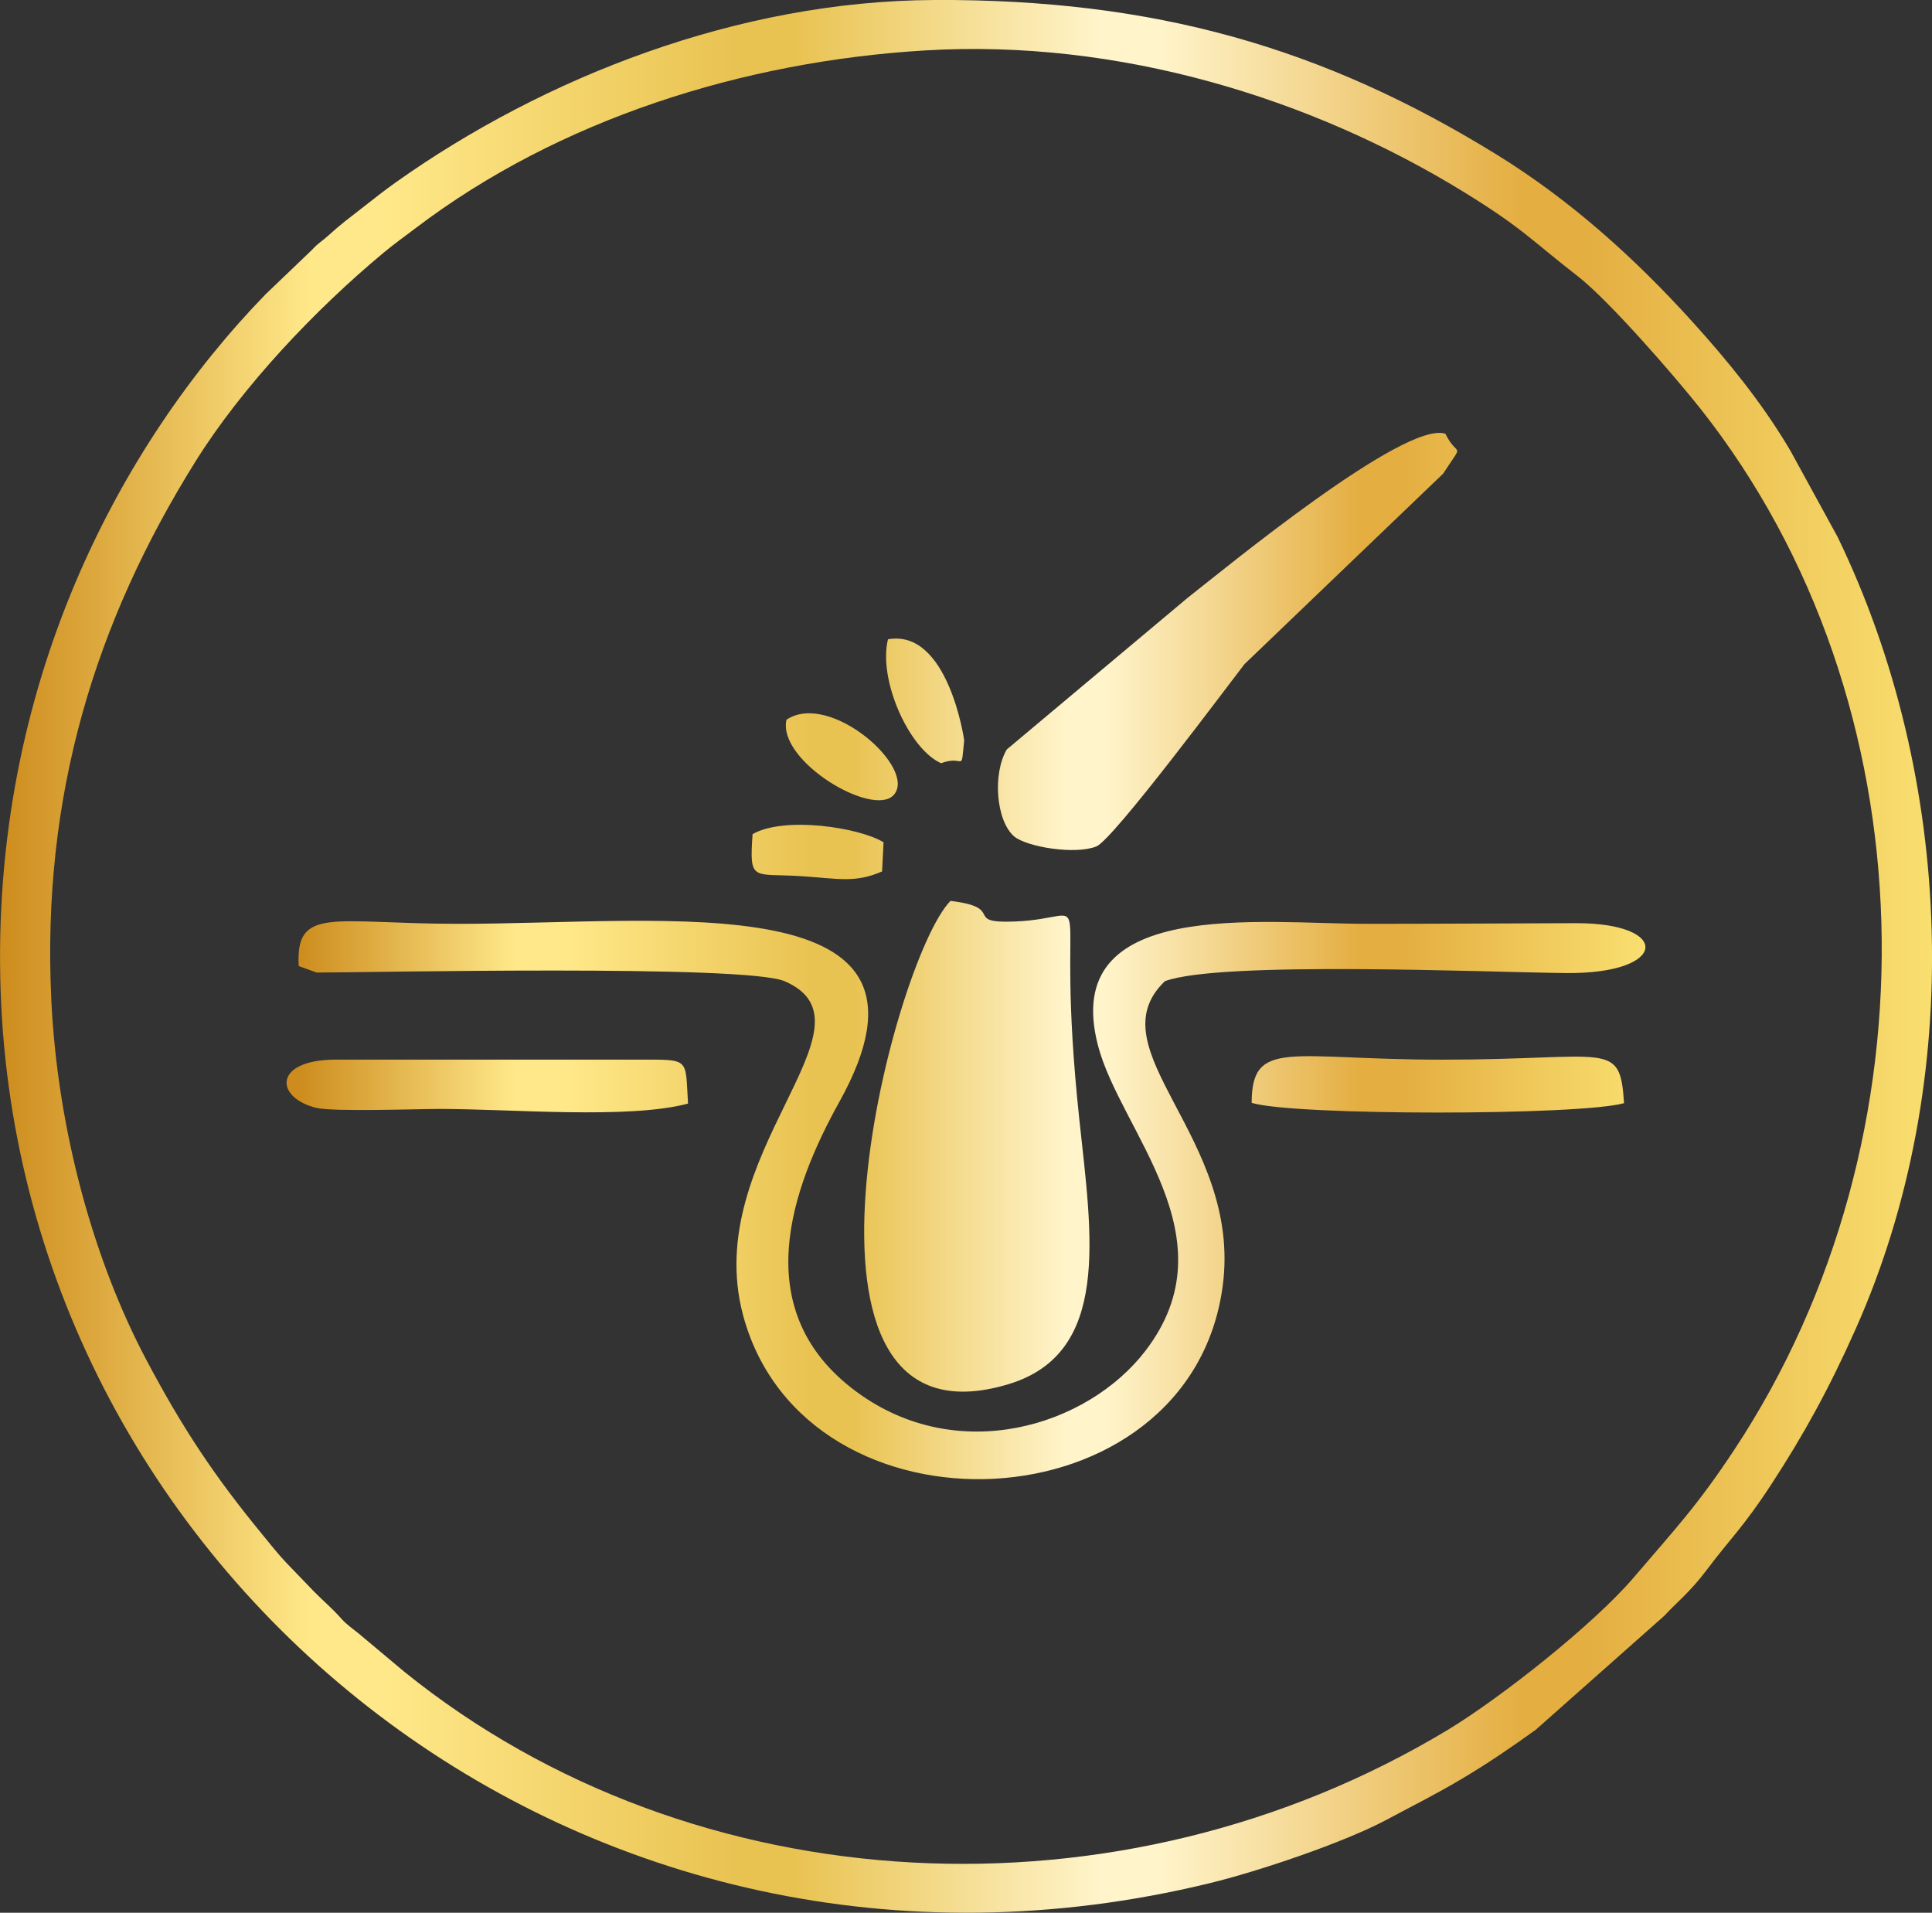
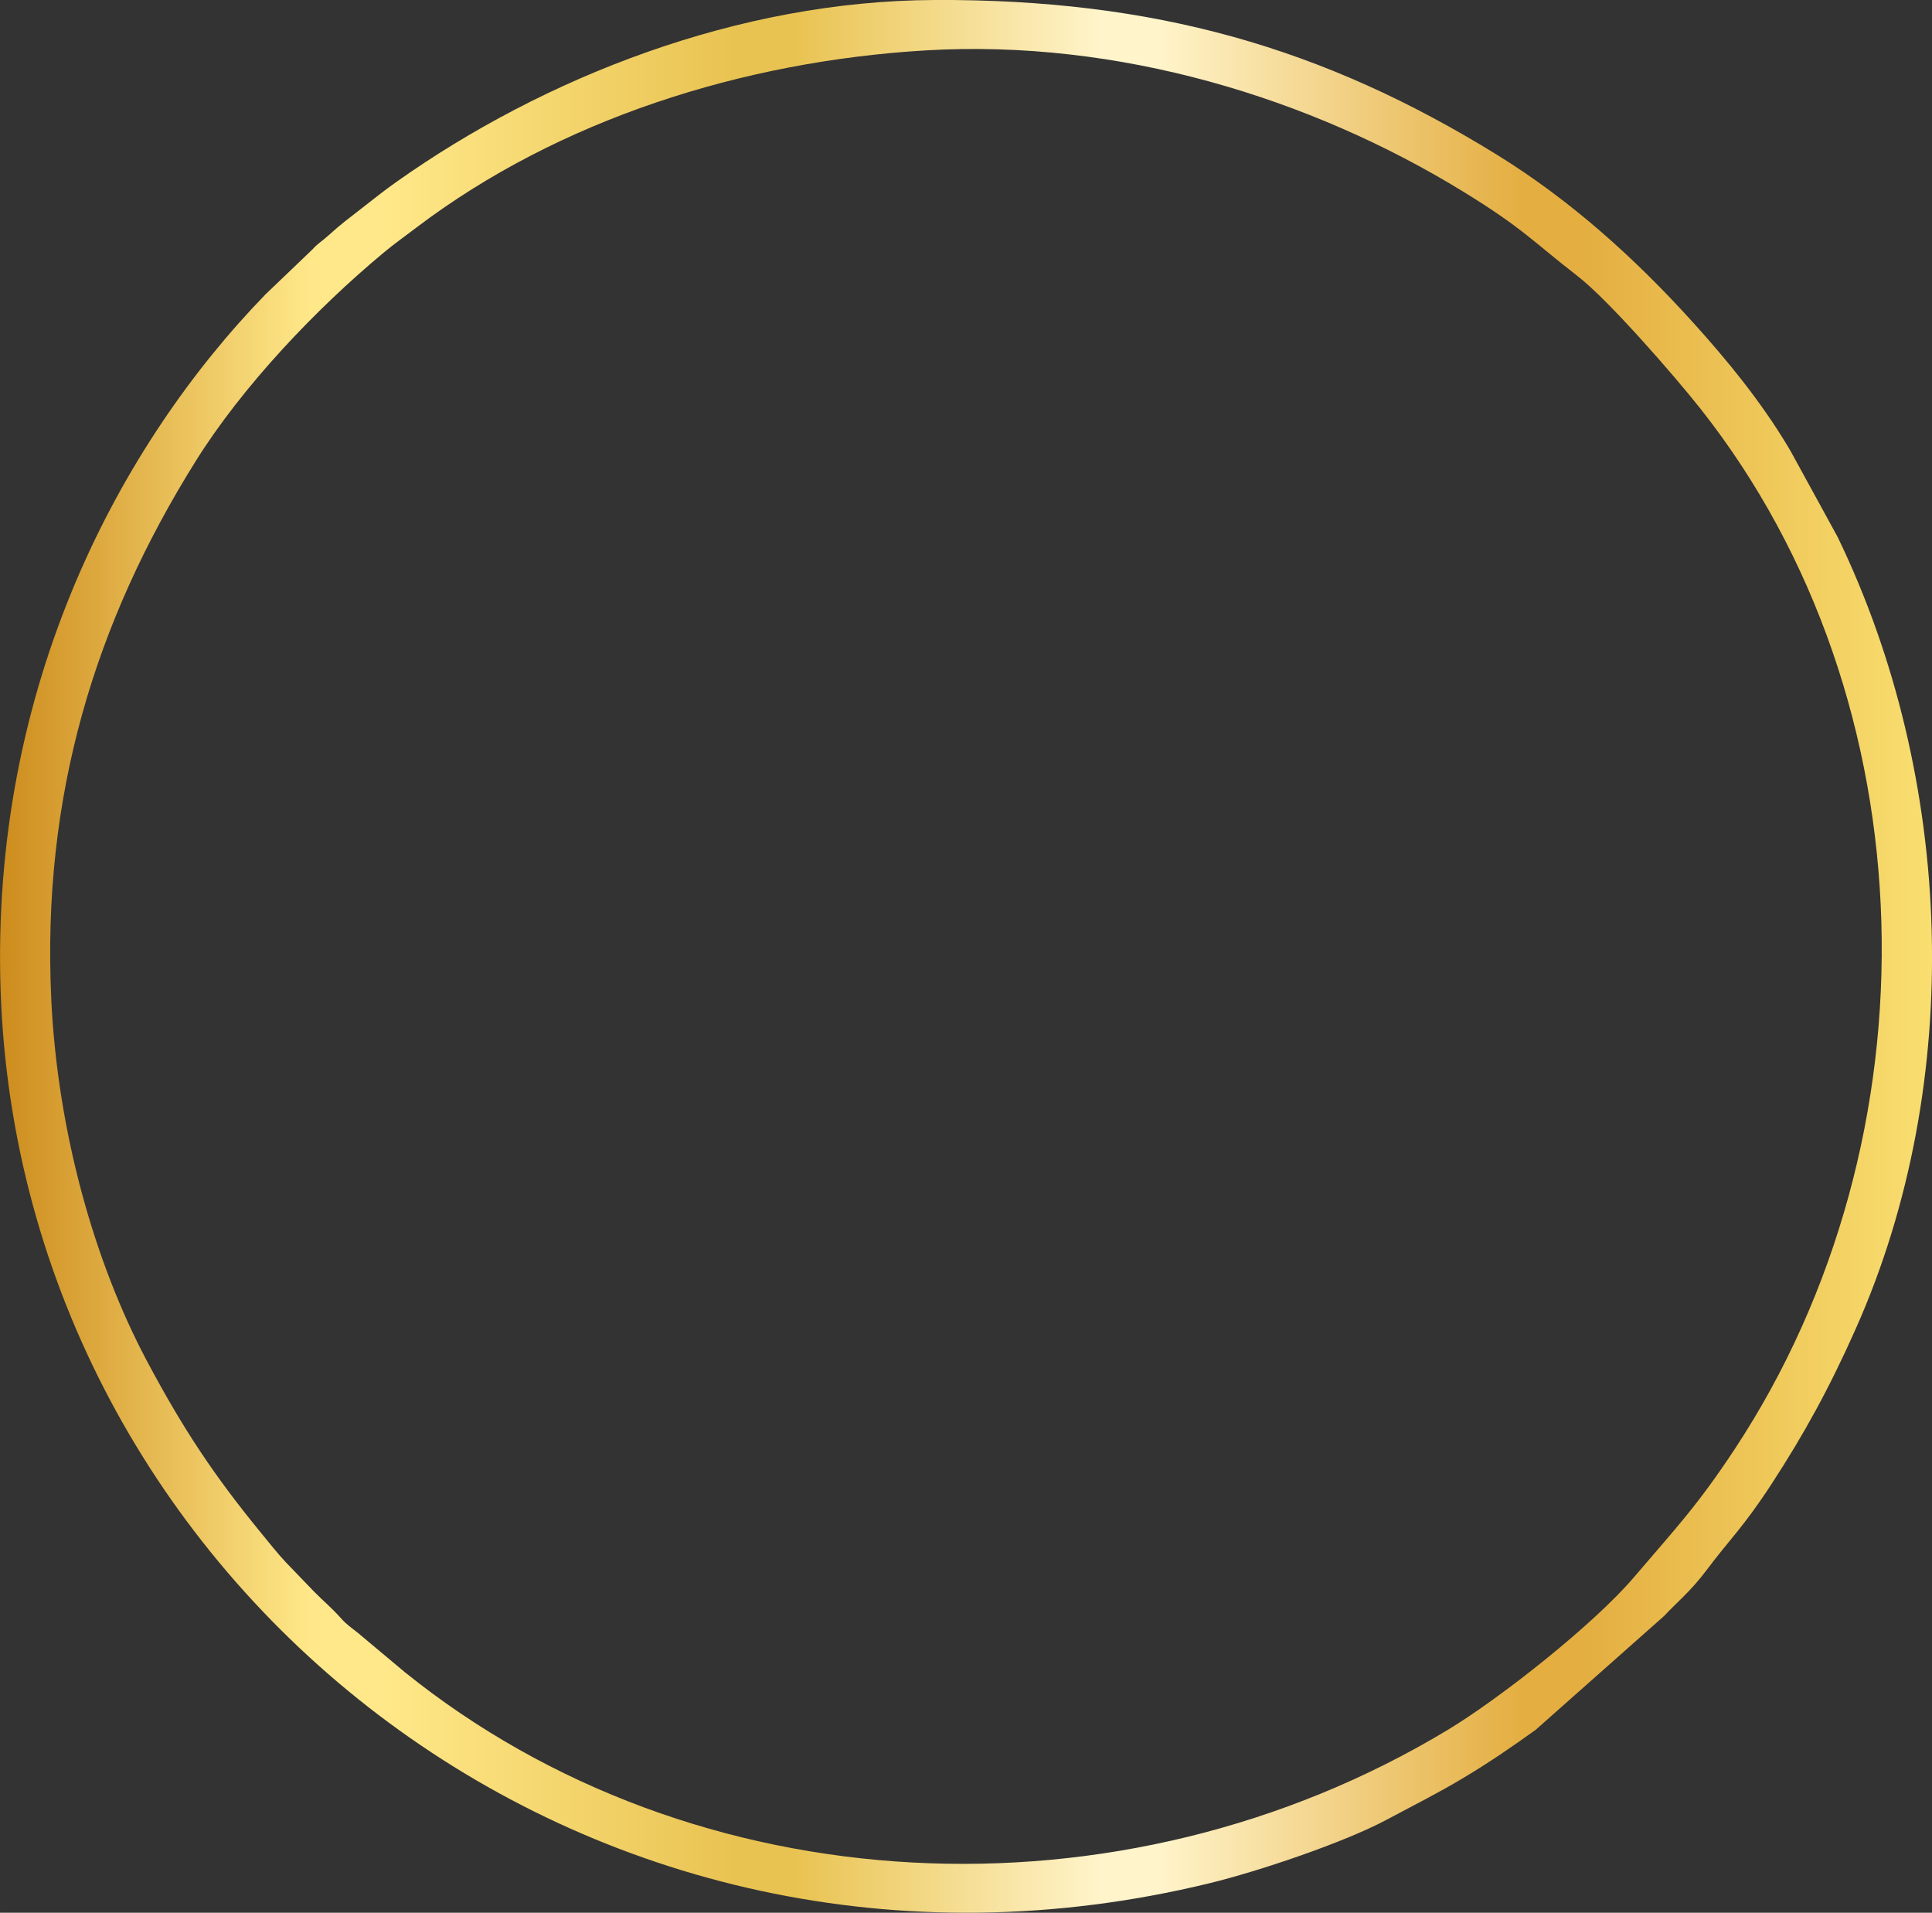
<svg xmlns="http://www.w3.org/2000/svg" xmlns:xlink="http://www.w3.org/1999/xlink" viewBox="0 0 660.44 653.75" style="shape-rendering:geometricPrecision; text-rendering:geometricPrecision; image-rendering:optimizeQuality; fill-rule:evenodd; clip-rule:evenodd" version="1.1" height="29.311mm" width="29.611mm" xml:space="preserve">
  <rect x="0" y="0" width="660.44" height="653.75" fill="#333333" stroke="none" />
  <defs>
    <style type="text/css">
   
    .fil0 {fill:url(#id0);fill-rule:nonzero}
    .fil1 {fill:url(#id1);fill-rule:nonzero}
   
  </style>
    <linearGradient y2="326.88" x2="660.44" y1="326.88" x1="-0" gradientUnits="userSpaceOnUse" id="id0">
      <stop style="stop-opacity:1; stop-color:#CD8C1D" offset="0" />
      <stop style="stop-opacity:1; stop-color:#FFE889" offset="0.161" />
      <stop style="stop-opacity:1; stop-color:#FFE889" offset="0.18" />
      <stop style="stop-opacity:1; stop-color:#FFE889" offset="0.2" />
      <stop style="stop-opacity:1; stop-color:#E9C352" offset="0.38" />
      <stop style="stop-opacity:1; stop-color:#E9C352" offset="0.412" />
      <stop style="stop-opacity:1; stop-color:#FFF4CA" offset="0.569" />
      <stop style="stop-opacity:1; stop-color:#FFF4CA" offset="0.6" />
      <stop style="stop-opacity:1; stop-color:#E4AE41" offset="0.788" />
      <stop style="stop-opacity:1; stop-color:#E4AE41" offset="0.82" />
      <stop style="stop-opacity:1; stop-color:#F9DF70" offset="1" />
    </linearGradient>
    <linearGradient y2="410.13" x2="562.48" y1="410.13" x1="102.06" xlink:href="#id0" gradientUnits="userSpaceOnUse" id="id1">
  </linearGradient>
  </defs>
  <g id="Layer_x0020_1">
    <path d="M17.53 341.46c-3.29,-69.53 15.01,-128.91 49.35,-183.83 15.96,-25.54 40.96,-51.91 64.27,-71.28 3.63,-3.02 7.3,-5.62 11.2,-8.58 48.58,-36.84 111.52,-56.85 174.13,-60.55 65.75,-3.89 131.36,16.12 183.8,48.33 20.47,12.58 23.51,16.82 39.02,28.82 10.54,8.15 33.15,34.12 42.07,45.42 78.97,100.01 81.86,249.09 11.59,355.56 -12.84,19.46 -20.31,27.19 -34.45,43.78 -13.68,16.05 -45.66,41.3 -63.61,52.12 -111.7,67.36 -257.51,60.1 -356.55,-19.75l-15.88 -13.3c-2.01,-1.64 -3.85,-2.83 -5.61,-4.78 -3.97,-4.4 -5.84,-5.73 -9.44,-9.37l-9.67 -10.04c-2.59,-2.71 -6.08,-7.12 -8.66,-10.26 -15.82,-19.33 -26.53,-35.34 -39.01,-58.86 -17.66,-33.3 -30.4,-77.82 -32.56,-123.43zm301.88 -341.46c-67.1,0.28 -133.47,26.43 -184.02,62.26 -4.13,2.93 -7.32,5.48 -11.76,8.95 -4.26,3.33 -7.03,5.32 -11.41,9.31 -2.41,2.19 -3.22,2.32 -5.55,4.86l-15.87 15.19c-49.41,50.84 -94.14,133.52 -90.59,238.07 6.83,201.38 199.89,356.95 413.29,305.01 16.83,-4.09 45.91,-13.9 60.37,-21.62 9.84,-5.26 17.39,-8.99 26.2,-14.26 9.01,-5.38 16.66,-10.63 24.89,-16.54l43.95 -38.96c3.74,-4.09 8.9,-8.2 14.47,-15.63 8.01,-10.7 12.47,-14.49 22.26,-29.51 10.94,-16.78 19.65,-32.53 28.81,-53.14 37.49,-84.35 33.61,-188.11 -6.29,-270.5l-16.02 -29.25c-0.4,-0.66 -0.66,-1.12 -1.04,-1.76 -9.26,-15.4 -20.62,-29.32 -32.69,-42.64 -19.6,-21.65 -41.59,-41.44 -66.55,-56.86 -59.63,-36.84 -117.32,-53.3 -192.46,-52.99z" class="fil0" />
-     <path d="M102.12 330.19l6.15 2.22c17.29,0 146.58,-2.83 159.96,2.96 34.25,14.82 -28.99,59.24 -14.2,114.21 21.25,79.01 152.96,73.29 163.96,-10.17 6.67,-50.64 -44.24,-80.73 -19.76,-104.06 18.79,-7 109.82,-3.05 137.09,-2.77 34.99,0.36 36.23,-17.15 3.31,-17.05 -23.81,0.07 -47.62,0.22 -71.44,0.22 -36.11,0 -105.1,-9.16 -91.85,41.61 7.67,29.39 46.01,65.46 16.23,104.31 -19.82,25.87 -64.2,39.55 -98.81,14 -37.58,-27.75 -22.15,-69.71 -5.77,-99.19 41.51,-74.72 -58.09,-60.72 -130.22,-60.73 -42.85,-0 -55.8,-6.23 -54.66,14.45zm222.8 -22.28c-19.86,20.2 -64.07,190.44 19.8,165.19 35.11,-10.57 28.51,-50.6 24.26,-90.32 -9.15,-85.59 8,-68.93 -22.29,-67.81 -17.71,0.65 -2.56,-4.77 -21.77,-7.05zm169.18 -159.66c-13.84,-4.65 -75.4,46.13 -88.22,56.16l-61.71 51.74c-4.95,8.35 -3.64,24.45 2.5,29.71 4.18,3.58 20.77,6.37 28.11,3.44 5.77,-2.3 45.12,-55.22 50.62,-62.29l67.93 -65.13c7.47,-11.53 5,-4.99 0.77,-13.63zm-258.9 228.94c-1,-15.74 0.92,-15.02 -16.99,-15.02l-103.47 0c-21.29,0 -20.97,12.93 -6.62,16.48 5.67,1.4 34.25,0.38 42.19,0.37 24.49,-0.01 64.55,3.59 84.89,-1.83zm192.66 -0.25c14.46,4.44 112.44,4.37 127.31,0.1 -1.44,-21.74 -4.84,-14.86 -62.1,-14.86 -51.87,0 -65.16,-7.41 -65.2,14.76zm-170.6 -91.84c-1.13,16.43 -0,13.32 16.45,14.35 12.86,0.81 18.38,2.47 27.82,-1.6l0.51 -9.97c-8.33,-5.08 -33.86,-9 -44.78,-2.79zm64.42 -24.24c8.2,-3.08 6.73,3.87 7.92,-7.84 0.01,-0.09 -5.46,-38.19 -26.05,-34.52 -3.41,13.7 7.09,37.4 18.13,42.35zm-52.83 -14.87c-3.17,14.11 29.6,33.6 36.67,25.71 8.14,-9.09 -21.8,-35.66 -36.67,-25.71z" class="fil1" />
  </g>
</svg>